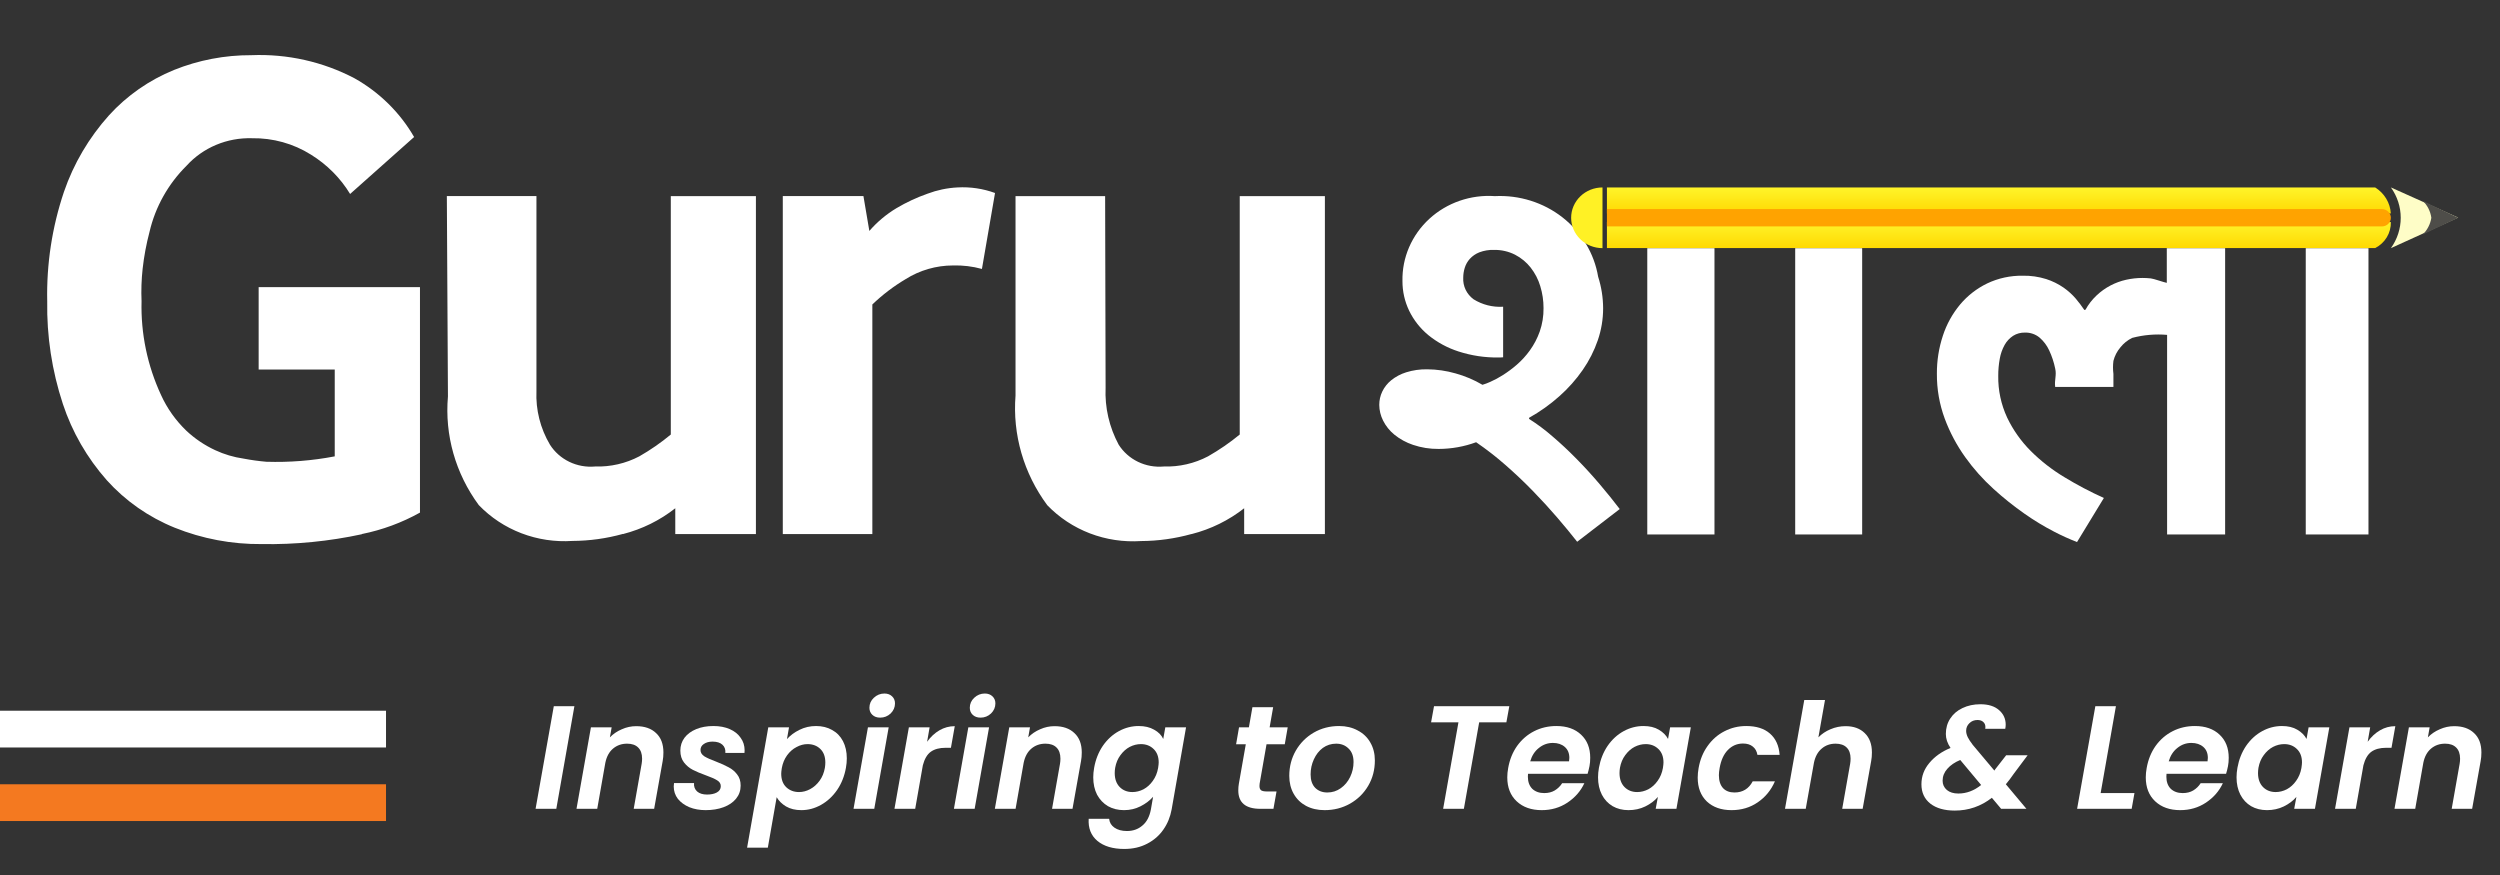
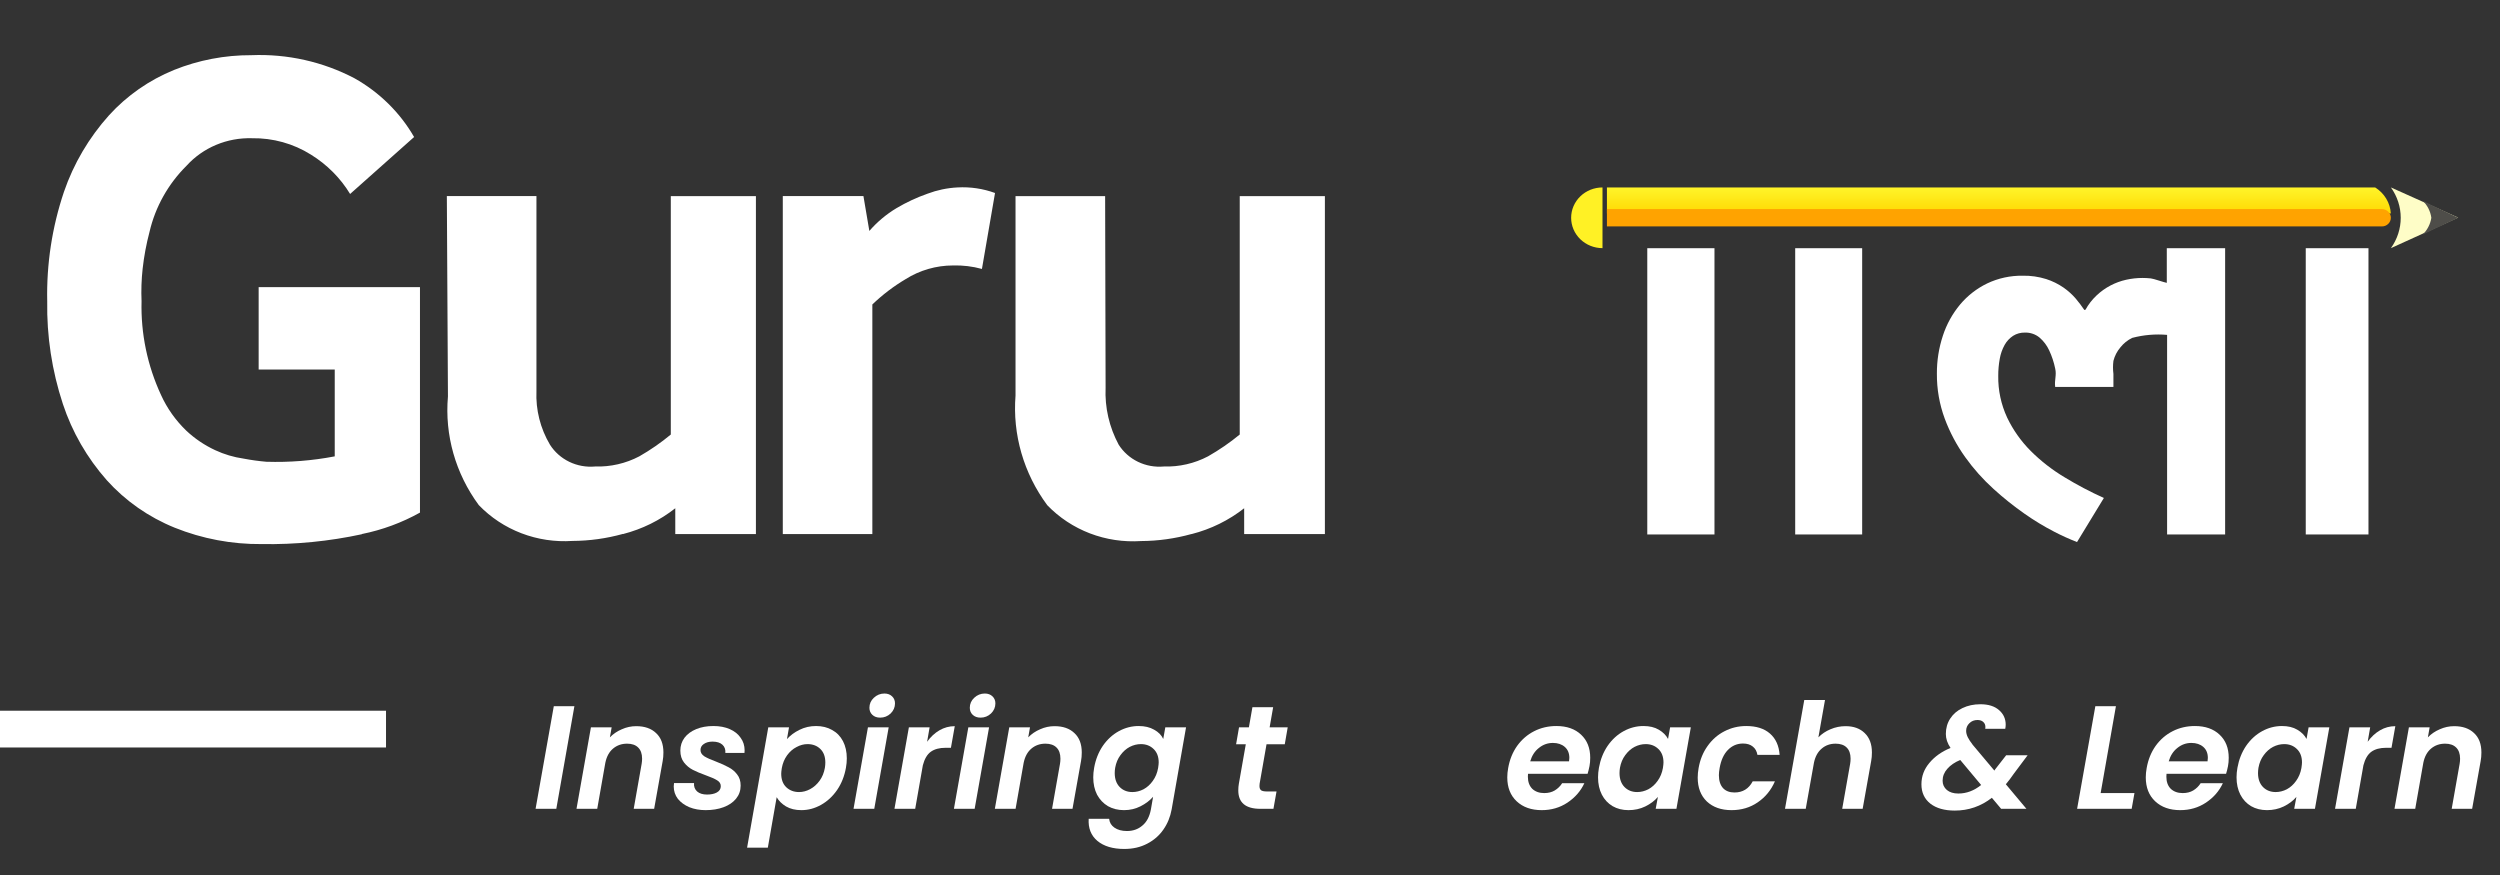
<svg xmlns="http://www.w3.org/2000/svg" width="180" height="63" viewBox="0 0 180 63" fill="none">
  <rect x="0" y="0" width="180" height="63" fill="#333333" stroke="none" />
  <path d="M27.793 51.172H-0.001V53.819H27.793V51.172Z" fill="white" />
-   <path d="M27.793 56.467H-0.001V59.114H27.793V56.467Z" fill="#F47920" />
+   <path d="M27.793 56.467H-0.001V59.114V56.467Z" fill="#F47920" />
  <path fill-rule="evenodd" clip-rule="evenodd" d="M170.53 17.869V38.48H166.014V17.869H160.209V38.48H156.031V24.111C155.185 24.038 154.333 24.112 153.514 24.329C153.181 24.493 152.891 24.727 152.665 25.015C152.426 25.298 152.255 25.629 152.166 25.984C152.127 26.296 152.127 26.611 152.166 26.923C152.166 27.174 152.166 27.807 152.166 27.86H147.973C147.906 27.365 148.089 27.02 147.973 26.532C147.881 26.082 147.736 25.645 147.541 25.227C147.379 24.873 147.141 24.557 146.841 24.3C146.551 24.062 146.181 23.936 145.801 23.946C145.497 23.938 145.198 24.019 144.943 24.179C144.689 24.347 144.48 24.571 144.334 24.833C144.162 25.143 144.044 25.478 143.984 25.825C143.909 26.232 143.872 26.645 143.874 27.059C143.857 28.096 144.077 29.125 144.517 30.071C144.94 30.957 145.514 31.768 146.214 32.471C146.943 33.196 147.76 33.832 148.649 34.364C149.559 34.917 150.504 35.415 151.479 35.854L149.546 39.028C148.983 38.808 148.432 38.559 147.897 38.28C147.163 37.901 146.456 37.473 145.782 36.999C144.993 36.448 144.242 35.848 143.534 35.203C142.772 34.513 142.088 33.746 141.495 32.915C140.882 32.057 140.387 31.126 140.022 30.145C139.638 29.105 139.447 28.009 139.456 26.906C139.45 25.977 139.596 25.052 139.888 24.167C140.154 23.35 140.575 22.588 141.13 21.921C141.661 21.288 142.324 20.772 143.077 20.407C143.872 20.029 144.748 19.838 145.633 19.851C146.207 19.84 146.779 19.921 147.325 20.092C147.77 20.235 148.191 20.442 148.573 20.705C148.904 20.936 149.204 21.207 149.464 21.511C149.681 21.77 149.884 22.039 150.073 22.318L150.155 22.3C150.365 21.919 150.635 21.571 150.955 21.27C151.255 20.987 151.594 20.745 151.962 20.552C152.316 20.367 152.694 20.229 153.085 20.142C153.467 20.057 153.858 20.013 154.251 20.013C154.454 20.013 154.657 20.024 154.859 20.045C155.069 20.066 155.787 20.325 156.009 20.366V17.869H134.076V38.48H129.254V17.869H123.442V38.48H118.604V17.869" fill="white" />
-   <path fill-rule="evenodd" clip-rule="evenodd" d="M107.629 14.121C106.768 14.061 105.904 14.176 105.091 14.458C104.279 14.74 103.536 15.182 102.91 15.757C102.284 16.333 101.789 17.028 101.456 17.798C101.123 18.569 100.96 19.398 100.977 20.233C100.973 20.974 101.138 21.706 101.461 22.377C101.786 23.047 102.255 23.644 102.836 24.126C103.477 24.648 104.214 25.048 105.009 25.304C105.937 25.605 106.911 25.753 107.891 25.739H108C108.075 25.739 108.151 25.734 108.225 25.725V22.085C107.474 22.131 106.727 21.942 106.095 21.547C105.85 21.366 105.654 21.13 105.524 20.859C105.395 20.588 105.336 20.29 105.353 19.992C105.354 19.752 105.39 19.512 105.462 19.282C105.535 19.044 105.659 18.824 105.828 18.637C106.015 18.433 106.248 18.273 106.509 18.169C106.845 18.042 107.204 17.982 107.565 17.993C108.094 17.983 108.617 18.102 109.086 18.34C109.525 18.568 109.908 18.884 110.209 19.268C110.522 19.669 110.756 20.122 110.9 20.604C111.057 21.117 111.136 21.648 111.134 22.183C111.142 22.757 111.05 23.328 110.86 23.873C110.69 24.354 110.451 24.809 110.151 25.227C109.878 25.608 109.559 25.957 109.202 26.267C108.887 26.54 108.55 26.79 108.195 27.014C107.913 27.194 107.618 27.352 107.312 27.488C107.126 27.574 106.934 27.647 106.737 27.706C106.132 27.349 105.48 27.073 104.799 26.885C104.137 26.695 103.451 26.595 102.76 26.59C102.244 26.581 101.73 26.654 101.239 26.808C100.847 26.931 100.482 27.125 100.165 27.38C99.892 27.602 99.673 27.879 99.523 28.192C99.379 28.493 99.306 28.821 99.307 29.152C99.31 29.543 99.404 29.928 99.581 30.28C99.775 30.67 100.053 31.017 100.396 31.296C100.793 31.617 101.246 31.865 101.735 32.029C102.328 32.23 102.953 32.33 103.582 32.323C104.504 32.321 105.419 32.158 106.281 31.84C107.016 32.343 107.719 32.889 108.386 33.474C109.08 34.081 109.741 34.706 110.367 35.35C110.994 35.994 111.58 36.633 112.123 37.267C112.667 37.901 113.145 38.481 113.556 39.007L116.621 36.651C116.188 36.082 115.706 35.483 115.172 34.855C114.639 34.227 114.084 33.621 113.508 33.036C112.93 32.447 112.346 31.902 111.758 31.402C111.237 30.947 110.681 30.533 110.094 30.162V30.082C110.877 29.643 111.609 29.122 112.275 28.528C112.912 27.964 113.477 27.328 113.958 26.634C114.417 25.974 114.781 25.255 115.041 24.5C115.296 23.759 115.425 22.984 115.425 22.203C115.423 21.43 115.302 20.662 115.066 19.924C114.782 18.241 113.866 16.718 112.494 15.647C111.122 14.576 109.389 14.033 107.629 14.121V14.121Z" fill="white" />
  <path fill-rule="evenodd" clip-rule="evenodd" d="M26.048 38.452C27.521 38.156 28.935 37.634 30.238 36.907V20.674H18.623V26.604H24.101V32.858C22.482 33.169 20.832 33.299 19.183 33.247C18.631 33.2 18.081 33.124 17.537 33.02C16.829 32.918 16.141 32.714 15.495 32.413C14.723 32.055 14.015 31.576 13.402 30.997C12.641 30.261 12.028 29.395 11.595 28.441C10.612 26.321 10.133 24.015 10.192 21.693C10.158 20.907 10.185 20.119 10.271 19.337C10.371 18.444 10.537 17.558 10.767 16.687C11.185 14.893 12.109 13.246 13.435 11.929C14.021 11.284 14.747 10.771 15.562 10.43C16.376 10.088 17.259 9.926 18.146 9.953C19.648 9.928 21.124 10.339 22.384 11.131C23.544 11.847 24.512 12.819 25.208 13.966L29.815 9.865C28.804 8.108 27.322 6.647 25.525 5.637C23.252 4.443 20.687 3.868 18.103 3.973C16.191 3.965 14.297 4.326 12.532 5.036C10.736 5.768 9.135 6.885 7.849 8.301C6.401 9.915 5.297 11.791 4.602 13.819C3.748 16.36 3.342 19.022 3.4 21.693C3.359 24.199 3.74 26.695 4.526 29.083C5.192 31.1 6.268 32.968 7.691 34.578C9.029 36.065 10.703 37.235 12.583 37.996C14.565 38.792 16.691 39.193 18.837 39.174C21.264 39.214 23.688 38.976 26.057 38.464L26.048 38.452ZM44.856 38.452C46.233 38.098 47.516 37.465 48.62 36.594V38.452H54.426V14.12H48.298V31.286C47.592 31.872 46.834 32.397 46.034 32.855C45.056 33.37 43.954 33.623 42.842 33.588C42.204 33.645 41.562 33.528 40.989 33.251C40.416 32.974 39.934 32.547 39.598 32.019C38.904 30.847 38.567 29.51 38.624 28.162V14.117H32.173L32.252 28.544C32.01 31.323 32.796 34.095 34.471 36.365C35.326 37.255 36.376 37.948 37.543 38.395C38.711 38.842 39.967 39.03 41.22 38.947C42.45 38.941 43.674 38.77 44.856 38.441V38.452ZM62.809 38.452V21.922C63.533 21.226 64.337 20.613 65.207 20.097C66.221 19.457 67.404 19.115 68.615 19.113C69.319 19.093 70.022 19.178 70.699 19.364L71.642 13.896C70.781 13.58 69.86 13.444 68.94 13.495C68.2 13.533 67.471 13.685 66.78 13.946C66.005 14.219 65.26 14.566 64.556 14.982C63.815 15.426 63.152 15.982 62.593 16.628L62.167 14.117H56.361V38.452H62.809ZM85.801 38.452C87.183 38.099 88.471 37.466 89.58 36.594V38.452H95.392V14.12H89.261V31.286C88.549 31.871 87.787 32.396 86.981 32.855C86.004 33.37 84.902 33.623 83.79 33.588C83.151 33.645 82.51 33.529 81.936 33.251C81.363 32.974 80.882 32.547 80.546 32.019C79.866 30.755 79.54 29.341 79.603 27.917L79.569 14.12H73.118V28.477C72.896 31.287 73.705 34.083 75.403 36.374C76.258 37.263 77.308 37.957 78.476 38.404C79.644 38.851 80.9 39.039 82.153 38.956C83.383 38.95 84.606 38.779 85.789 38.449L85.801 38.452Z" fill="white" />
  <path fill-rule="evenodd" clip-rule="evenodd" d="M170.529 15.366H115.699V13.496H171.012C171.339 13.701 171.612 13.977 171.808 14.302C172.004 14.627 172.118 14.993 172.141 15.369L170.529 15.366Z" fill="url(#paint0_linear_3723_70358)" />
  <path fill-rule="evenodd" clip-rule="evenodd" d="M115.38 17.866C114.781 17.866 114.207 17.635 113.783 17.226C113.36 16.816 113.122 16.26 113.122 15.681C113.122 15.101 113.36 14.546 113.783 14.136C114.207 13.726 114.781 13.496 115.38 13.496" fill="#FFF125" />
-   <path fill-rule="evenodd" clip-rule="evenodd" d="M170.529 15.99H172.141C172.152 16.373 172.051 16.751 171.852 17.082C171.653 17.413 171.362 17.683 171.012 17.863H115.699V15.99H170.529Z" fill="url(#paint1_linear_3723_70358)" />
  <path d="M115.699 15.055H171.496C171.667 15.055 171.831 15.12 171.952 15.238C172.073 15.355 172.141 15.513 172.141 15.679C172.141 15.761 172.125 15.842 172.092 15.918C172.06 15.993 172.012 16.062 171.952 16.12C171.893 16.178 171.821 16.224 171.743 16.256C171.665 16.287 171.581 16.303 171.496 16.303H115.699V15.055Z" fill="#FFA300" />
  <path fill-rule="evenodd" clip-rule="evenodd" d="M172.145 17.866C172.605 17.224 172.852 16.462 172.852 15.681C172.852 14.9 172.605 14.137 172.145 13.496L176.983 15.666L172.145 17.866Z" fill="#FEFDC7" />
  <path fill-rule="evenodd" clip-rule="evenodd" d="M176.992 15.68C176.992 15.68 174.412 16.89 174.43 16.893C174.767 16.563 174.986 16.139 175.057 15.68C174.993 15.215 174.774 14.783 174.433 14.449C174.406 14.461 176.992 15.68 176.992 15.68Z" fill="#4E4D49" />
  <path d="M41.357 50.844L40.054 58.235H38.562L39.874 50.844H41.357Z" fill="white" />
  <path d="M45.807 52.284C46.414 52.284 46.891 52.45 47.237 52.782C47.59 53.106 47.766 53.572 47.766 54.179C47.766 54.405 47.748 54.61 47.713 54.794L47.099 58.235H45.627L46.199 54.995C46.22 54.868 46.231 54.744 46.231 54.624C46.231 54.271 46.136 54.003 45.945 53.819C45.761 53.636 45.497 53.544 45.151 53.544C44.755 53.544 44.417 53.664 44.134 53.904C43.859 54.137 43.675 54.476 43.584 54.921L43.001 58.235H41.508L42.546 52.369H44.039L43.912 53.089C44.152 52.842 44.438 52.648 44.77 52.507C45.101 52.358 45.447 52.284 45.807 52.284Z" fill="white" />
  <path d="M50.806 58.33C50.376 58.33 49.984 58.26 49.631 58.118C49.285 57.97 49.01 57.769 48.805 57.515C48.608 57.254 48.509 56.957 48.509 56.625C48.509 56.576 48.516 56.495 48.53 56.382H49.97C49.949 56.629 50.023 56.83 50.192 56.985C50.362 57.134 50.602 57.208 50.912 57.208C51.194 57.208 51.428 57.158 51.611 57.059C51.802 56.954 51.897 56.802 51.897 56.604C51.897 56.428 51.809 56.286 51.632 56.181C51.463 56.075 51.191 55.955 50.817 55.821C50.443 55.687 50.132 55.556 49.885 55.429C49.638 55.302 49.426 55.125 49.25 54.9C49.073 54.674 48.985 54.388 48.985 54.042C48.985 53.696 49.084 53.389 49.282 53.121C49.486 52.852 49.769 52.644 50.129 52.496C50.489 52.348 50.902 52.274 51.367 52.274C51.812 52.274 52.204 52.348 52.543 52.496C52.882 52.644 53.143 52.852 53.326 53.121C53.517 53.382 53.612 53.682 53.612 54.021C53.612 54.105 53.609 54.169 53.602 54.211H52.225C52.246 53.964 52.176 53.767 52.013 53.618C51.851 53.47 51.614 53.396 51.304 53.396C51.05 53.396 50.842 53.452 50.679 53.565C50.517 53.671 50.436 53.816 50.436 53.999C50.436 54.183 50.528 54.335 50.711 54.455C50.895 54.568 51.177 54.695 51.558 54.836C51.939 54.984 52.243 55.122 52.469 55.249C52.702 55.369 52.903 55.538 53.072 55.757C53.242 55.969 53.326 56.237 53.326 56.562C53.326 56.922 53.217 57.236 52.998 57.504C52.779 57.772 52.479 57.977 52.098 58.118C51.717 58.26 51.286 58.33 50.806 58.33Z" fill="white" />
  <path d="M56.661 53.216C56.901 52.948 57.201 52.725 57.561 52.549C57.928 52.365 58.327 52.274 58.757 52.274C59.195 52.274 59.58 52.369 59.911 52.559C60.25 52.743 60.511 53.011 60.695 53.364C60.878 53.717 60.97 54.13 60.97 54.603C60.97 54.822 60.949 55.048 60.907 55.281C60.801 55.881 60.589 56.414 60.271 56.88C59.954 57.338 59.569 57.695 59.117 57.949C58.666 58.203 58.193 58.33 57.698 58.33C57.268 58.33 56.901 58.242 56.597 58.065C56.301 57.889 56.075 57.666 55.92 57.398L55.284 61.03H53.791L55.316 52.369H56.809L56.661 53.216ZM59.392 55.281C59.414 55.139 59.424 55.012 59.424 54.9C59.424 54.483 59.304 54.158 59.064 53.925C58.824 53.692 58.517 53.576 58.143 53.576C57.875 53.576 57.61 53.647 57.349 53.788C57.088 53.922 56.862 54.12 56.671 54.381C56.481 54.642 56.354 54.949 56.29 55.302C56.262 55.485 56.248 55.62 56.248 55.704C56.248 56.121 56.368 56.445 56.608 56.678C56.855 56.911 57.162 57.028 57.529 57.028C57.804 57.028 58.072 56.957 58.334 56.816C58.595 56.675 58.821 56.474 59.011 56.212C59.202 55.951 59.329 55.641 59.392 55.281Z" fill="white" />
  <path d="M63.371 51.67C63.138 51.67 62.951 51.603 62.81 51.469C62.669 51.335 62.598 51.165 62.598 50.961C62.598 50.678 62.704 50.438 62.916 50.241C63.134 50.036 63.389 49.934 63.678 49.934C63.904 49.934 64.087 50.001 64.228 50.135C64.37 50.269 64.44 50.438 64.44 50.643C64.44 50.925 64.334 51.169 64.123 51.374C63.911 51.571 63.66 51.67 63.371 51.67ZM63.985 52.369L62.947 58.235H61.454L62.492 52.369H63.985Z" fill="white" />
  <path d="M66.752 53.407C67.006 53.054 67.302 52.778 67.641 52.581C67.98 52.383 68.347 52.284 68.743 52.284L68.467 53.841H68.076C67.638 53.841 67.285 53.936 67.017 54.127C66.755 54.317 66.565 54.642 66.445 55.101L65.894 58.235H64.401L65.439 52.369H66.932L66.752 53.407Z" fill="white" />
  <path d="M70.599 51.67C70.366 51.67 70.179 51.603 70.037 51.469C69.896 51.335 69.826 51.165 69.826 50.961C69.826 50.678 69.931 50.438 70.143 50.241C70.362 50.036 70.616 49.934 70.906 49.934C71.132 49.934 71.315 50.001 71.456 50.135C71.597 50.269 71.668 50.438 71.668 50.643C71.668 50.925 71.562 51.169 71.35 51.374C71.139 51.571 70.888 51.67 70.599 51.67ZM71.213 52.369L70.175 58.235H68.682L69.72 52.369H71.213Z" fill="white" />
  <path d="M75.928 52.284C76.535 52.284 77.011 52.45 77.357 52.782C77.71 53.106 77.887 53.572 77.887 54.179C77.887 54.405 77.869 54.61 77.834 54.794L77.22 58.235H75.748L76.32 54.995C76.341 54.868 76.351 54.744 76.351 54.624C76.351 54.271 76.256 54.003 76.066 53.819C75.882 53.636 75.617 53.544 75.271 53.544C74.876 53.544 74.537 53.664 74.255 53.904C73.98 54.137 73.796 54.476 73.704 54.921L73.122 58.235H71.629L72.667 52.369H74.16L74.033 53.089C74.273 52.842 74.558 52.648 74.89 52.507C75.222 52.358 75.568 52.284 75.928 52.284Z" fill="white" />
  <path d="M81.986 52.274C82.423 52.274 82.794 52.362 83.097 52.538C83.408 52.708 83.627 52.93 83.754 53.205L83.902 52.369H85.395L84.358 58.277C84.259 58.821 84.061 59.304 83.765 59.728C83.468 60.158 83.08 60.497 82.6 60.744C82.12 60.998 81.569 61.125 80.948 61.125C80.122 61.125 79.476 60.931 79.01 60.543C78.552 60.155 78.343 59.625 78.386 58.955H79.858C79.886 59.223 80.013 59.435 80.239 59.59C80.472 59.752 80.772 59.834 81.139 59.834C81.576 59.834 81.947 59.703 82.25 59.442C82.561 59.188 82.766 58.8 82.865 58.277L83.023 57.367C82.783 57.642 82.48 57.871 82.113 58.055C81.753 58.238 81.358 58.33 80.927 58.33C80.496 58.33 80.112 58.235 79.773 58.044C79.441 57.846 79.18 57.571 78.989 57.218C78.806 56.858 78.714 56.442 78.714 55.969C78.714 55.75 78.735 55.521 78.778 55.281C78.883 54.688 79.092 54.162 79.402 53.703C79.72 53.244 80.105 52.891 80.556 52.644C81.008 52.397 81.485 52.274 81.986 52.274ZM83.383 55.302C83.412 55.118 83.426 54.984 83.426 54.9C83.426 54.483 83.302 54.158 83.055 53.925C82.815 53.692 82.512 53.576 82.145 53.576C81.869 53.576 81.601 53.643 81.34 53.777C81.086 53.911 80.863 54.109 80.673 54.37C80.482 54.624 80.355 54.928 80.292 55.281C80.27 55.415 80.26 55.542 80.26 55.662C80.26 56.085 80.38 56.421 80.62 56.668C80.86 56.908 81.163 57.028 81.53 57.028C81.806 57.028 82.074 56.961 82.335 56.827C82.596 56.685 82.819 56.484 83.002 56.223C83.193 55.962 83.32 55.655 83.383 55.302Z" fill="white" />
  <path d="M90.693 56.424C90.686 56.467 90.682 56.523 90.682 56.594C90.682 56.735 90.721 56.837 90.799 56.901C90.883 56.957 91.021 56.985 91.211 56.985H91.91L91.688 58.235H90.746C89.687 58.235 89.157 57.794 89.157 56.911C89.157 56.742 89.171 56.576 89.2 56.414L89.697 53.587H88.999L89.21 52.369H89.92L90.174 50.918H91.667L91.413 52.369H92.715L92.503 53.587H91.19L90.693 56.424Z" fill="white" />
-   <path d="M95.369 58.33C94.868 58.33 94.424 58.228 94.035 58.023C93.654 57.818 93.358 57.529 93.146 57.155C92.934 56.781 92.828 56.35 92.828 55.863C92.828 55.2 92.984 54.596 93.294 54.052C93.612 53.502 94.042 53.068 94.586 52.75C95.136 52.432 95.747 52.274 96.418 52.274C96.919 52.274 97.364 52.38 97.752 52.591C98.147 52.796 98.451 53.085 98.662 53.459C98.881 53.834 98.99 54.264 98.99 54.751C98.99 55.422 98.832 56.029 98.514 56.572C98.196 57.116 97.759 57.547 97.201 57.864C96.65 58.175 96.04 58.33 95.369 58.33ZM95.57 57.059C95.924 57.059 96.245 56.957 96.534 56.752C96.823 56.548 97.049 56.276 97.212 55.937C97.374 55.598 97.455 55.242 97.455 54.868C97.455 54.444 97.335 54.12 97.095 53.894C96.862 53.661 96.566 53.544 96.206 53.544C95.846 53.544 95.525 53.647 95.242 53.851C94.967 54.056 94.752 54.331 94.596 54.677C94.441 55.016 94.364 55.376 94.364 55.757C94.364 56.174 94.473 56.495 94.692 56.721C94.918 56.947 95.21 57.059 95.57 57.059Z" fill="white" />
-   <path d="M108.671 50.844L108.459 52.009H106.5L105.399 58.235H103.906L105.008 52.009H103.038L103.25 50.844H108.671Z" fill="white" />
  <path d="M112.061 52.274C112.809 52.274 113.402 52.482 113.84 52.898C114.277 53.308 114.496 53.862 114.496 54.561C114.496 54.786 114.478 54.988 114.443 55.164C114.401 55.376 114.355 55.559 114.306 55.715H110.017C110.01 55.764 110.007 55.835 110.007 55.926C110.007 56.294 110.113 56.583 110.324 56.795C110.543 56.999 110.829 57.102 111.182 57.102C111.478 57.102 111.733 57.038 111.944 56.911C112.163 56.777 112.34 56.604 112.474 56.392H114.073C113.811 56.957 113.406 57.423 112.855 57.79C112.311 58.15 111.694 58.33 111.002 58.33C110.254 58.33 109.654 58.118 109.202 57.695C108.75 57.271 108.524 56.696 108.524 55.969C108.524 55.757 108.546 55.535 108.588 55.302C108.694 54.695 108.909 54.162 109.234 53.703C109.566 53.244 109.975 52.891 110.462 52.644C110.949 52.397 111.482 52.274 112.061 52.274ZM112.971 54.815C112.986 54.702 112.993 54.621 112.993 54.571C112.993 54.232 112.883 53.968 112.664 53.777C112.446 53.587 112.16 53.491 111.807 53.491C111.433 53.491 111.097 53.611 110.801 53.851C110.504 54.084 110.296 54.405 110.176 54.815H112.971Z" fill="white" />
  <path d="M115.123 55.281C115.229 54.688 115.437 54.162 115.748 53.703C116.065 53.244 116.45 52.891 116.902 52.644C117.353 52.397 117.83 52.274 118.331 52.274C118.769 52.274 119.136 52.362 119.432 52.538C119.736 52.715 119.958 52.937 120.099 53.205L120.248 52.369H121.74L120.703 58.235H119.21L119.369 57.377C119.136 57.652 118.832 57.882 118.458 58.065C118.091 58.242 117.689 58.33 117.251 58.33C116.82 58.33 116.439 58.235 116.108 58.044C115.776 57.846 115.518 57.571 115.335 57.218C115.151 56.858 115.059 56.442 115.059 55.969C115.059 55.75 115.08 55.521 115.123 55.281ZM119.729 55.302C119.757 55.118 119.771 54.984 119.771 54.9C119.771 54.483 119.648 54.158 119.4 53.925C119.16 53.692 118.857 53.576 118.49 53.576C118.215 53.576 117.946 53.643 117.685 53.777C117.431 53.911 117.209 54.109 117.018 54.37C116.828 54.624 116.7 54.928 116.637 55.281C116.616 55.415 116.605 55.542 116.605 55.662C116.605 56.085 116.725 56.421 116.965 56.668C117.205 56.908 117.509 57.028 117.876 57.028C118.151 57.028 118.419 56.961 118.68 56.827C118.942 56.685 119.164 56.484 119.348 56.223C119.538 55.962 119.665 55.655 119.729 55.302Z" fill="white" />
  <path d="M122.299 55.302C122.405 54.695 122.62 54.165 122.945 53.714C123.269 53.255 123.672 52.902 124.152 52.655C124.639 52.401 125.165 52.274 125.729 52.274C126.456 52.274 127.025 52.454 127.434 52.814C127.851 53.174 128.084 53.685 128.133 54.349H126.534C126.492 54.095 126.382 53.897 126.206 53.756C126.029 53.608 125.793 53.534 125.496 53.534C125.073 53.534 124.709 53.689 124.406 53.999C124.109 54.303 123.912 54.737 123.813 55.302C123.778 55.499 123.76 55.669 123.76 55.81C123.76 56.212 123.859 56.523 124.056 56.742C124.254 56.954 124.529 57.059 124.882 57.059C125.475 57.059 125.913 56.791 126.195 56.255H127.794C127.519 56.89 127.106 57.395 126.555 57.769C126.012 58.143 125.384 58.33 124.671 58.33C123.929 58.33 123.336 58.122 122.892 57.705C122.454 57.282 122.235 56.71 122.235 55.99C122.235 55.771 122.256 55.542 122.299 55.302Z" fill="white" />
  <path d="M132.882 52.284C133.461 52.284 133.92 52.45 134.259 52.782C134.605 53.114 134.778 53.58 134.778 54.179C134.778 54.405 134.76 54.61 134.725 54.794L134.111 58.235H132.639L133.211 54.995C133.232 54.868 133.242 54.744 133.242 54.624C133.242 54.271 133.147 54.003 132.957 53.819C132.773 53.636 132.508 53.544 132.162 53.544C131.767 53.544 131.432 53.664 131.157 53.904C130.881 54.137 130.698 54.472 130.606 54.91L130.013 58.235H128.52L129.907 50.4H131.4L130.924 53.089C131.164 52.842 131.453 52.648 131.792 52.507C132.138 52.358 132.501 52.284 132.882 52.284Z" fill="white" />
  <path d="M145.013 55.683C144.809 55.98 144.611 56.241 144.421 56.467L145.903 58.235H144.082L143.415 57.441C142.624 58.055 141.735 58.362 140.746 58.362C140.005 58.362 139.419 58.196 138.989 57.864C138.558 57.525 138.343 57.059 138.343 56.467C138.343 55.895 138.533 55.383 138.915 54.931C139.296 54.472 139.804 54.112 140.439 53.851C140.213 53.52 140.101 53.184 140.101 52.845C140.101 52.429 140.206 52.058 140.418 51.734C140.63 51.409 140.923 51.158 141.297 50.982C141.678 50.798 142.109 50.706 142.589 50.706C143.168 50.706 143.616 50.848 143.933 51.13C144.251 51.405 144.41 51.755 144.41 52.178C144.41 52.27 144.399 52.369 144.378 52.475H142.938C142.945 52.447 142.949 52.404 142.949 52.348C142.949 52.192 142.896 52.069 142.79 51.977C142.691 51.885 142.553 51.84 142.377 51.84C142.144 51.84 141.95 51.917 141.795 52.072C141.639 52.221 141.562 52.404 141.562 52.623C141.562 52.764 141.601 52.916 141.678 53.078C141.756 53.234 141.876 53.417 142.038 53.629L143.595 55.482L143.658 55.386L144.442 54.381H145.988L145.013 55.683ZM141.001 57.134C141.586 57.134 142.133 56.929 142.642 56.52L141.138 54.719C140.743 54.882 140.432 55.094 140.206 55.355C139.981 55.609 139.868 55.895 139.868 56.212C139.868 56.481 139.97 56.703 140.175 56.88C140.379 57.049 140.655 57.134 141.001 57.134Z" fill="white" />
  <path d="M151.246 57.102H153.681L153.48 58.235H149.552L150.865 50.844H152.347L151.246 57.102Z" fill="white" />
  <path d="M158.033 52.274C158.781 52.274 159.374 52.482 159.812 52.898C160.249 53.308 160.468 53.862 160.468 54.561C160.468 54.786 160.45 54.988 160.415 55.164C160.373 55.376 160.327 55.559 160.277 55.715H155.989C155.982 55.764 155.979 55.835 155.979 55.926C155.979 56.294 156.085 56.583 156.296 56.795C156.515 56.999 156.801 57.102 157.154 57.102C157.45 57.102 157.705 57.038 157.916 56.911C158.135 56.777 158.312 56.604 158.446 56.392H160.045C159.783 56.957 159.377 57.423 158.827 57.79C158.283 58.15 157.666 58.33 156.974 58.33C156.226 58.33 155.626 58.118 155.174 57.695C154.722 57.271 154.496 56.696 154.496 55.969C154.496 55.757 154.517 55.535 154.56 55.302C154.666 54.695 154.881 54.162 155.206 53.703C155.537 53.244 155.947 52.891 156.434 52.644C156.921 52.397 157.454 52.274 158.033 52.274ZM158.943 54.815C158.957 54.702 158.965 54.621 158.965 54.571C158.965 54.232 158.855 53.968 158.636 53.777C158.417 53.587 158.132 53.491 157.779 53.491C157.405 53.491 157.069 53.611 156.773 53.851C156.476 54.084 156.268 54.405 156.148 54.815H158.943Z" fill="white" />
  <path d="M161.095 55.281C161.201 54.688 161.409 54.162 161.719 53.703C162.037 53.244 162.422 52.891 162.874 52.644C163.325 52.397 163.802 52.274 164.303 52.274C164.741 52.274 165.108 52.362 165.404 52.538C165.708 52.715 165.93 52.937 166.071 53.205L166.219 52.369H167.712L166.675 58.235H165.182L165.341 57.377C165.108 57.652 164.804 57.882 164.43 58.065C164.063 58.242 163.661 58.33 163.223 58.33C162.792 58.33 162.411 58.235 162.079 58.044C161.748 57.846 161.49 57.571 161.307 57.218C161.123 56.858 161.031 56.442 161.031 55.969C161.031 55.75 161.052 55.521 161.095 55.281ZM165.701 55.302C165.729 55.118 165.743 54.984 165.743 54.9C165.743 54.483 165.619 54.158 165.372 53.925C165.132 53.692 164.829 53.576 164.462 53.576C164.187 53.576 163.918 53.643 163.657 53.777C163.403 53.911 163.181 54.109 162.99 54.37C162.799 54.624 162.672 54.928 162.609 55.281C162.588 55.415 162.577 55.542 162.577 55.662C162.577 56.085 162.697 56.421 162.937 56.668C163.177 56.908 163.481 57.028 163.848 57.028C164.123 57.028 164.391 56.961 164.652 56.827C164.914 56.685 165.136 56.484 165.319 56.223C165.51 55.962 165.637 55.655 165.701 55.302Z" fill="white" />
  <path d="M170.473 53.407C170.727 53.054 171.024 52.778 171.363 52.581C171.701 52.383 172.068 52.284 172.464 52.284L172.188 53.841H171.797C171.359 53.841 171.006 53.936 170.738 54.127C170.477 54.317 170.286 54.642 170.166 55.101L169.615 58.235H168.123L169.16 52.369H170.653L170.473 53.407Z" fill="white" />
  <path d="M176.702 52.284C177.309 52.284 177.786 52.45 178.132 52.782C178.484 53.106 178.661 53.572 178.661 54.179C178.661 54.405 178.643 54.61 178.608 54.794L177.994 58.235H176.522L177.094 54.995C177.115 54.868 177.126 54.744 177.126 54.624C177.126 54.271 177.03 54.003 176.84 53.819C176.656 53.636 176.392 53.544 176.046 53.544C175.65 53.544 175.312 53.664 175.029 53.904C174.754 54.137 174.57 54.476 174.479 54.921L173.896 58.235H172.403L173.441 52.369H174.934L174.807 53.089C175.047 52.842 175.333 52.648 175.664 52.507C175.996 52.358 176.342 52.284 176.702 52.284Z" fill="white" />
  <defs>
    <linearGradient id="paint0_linear_3723_70358" x1="143.92" y1="15.369" x2="143.92" y2="13.496" gradientUnits="userSpaceOnUse">
      <stop stop-color="#FFD902" />
      <stop offset="1" stop-color="#FFF42A" />
    </linearGradient>
    <linearGradient id="paint1_linear_3723_70358" x1="143.921" y1="17.863" x2="143.921" y2="15.99" gradientUnits="userSpaceOnUse">
      <stop stop-color="#FFD902" />
      <stop offset="1" stop-color="#FFF42A" />
    </linearGradient>
  </defs>
</svg>